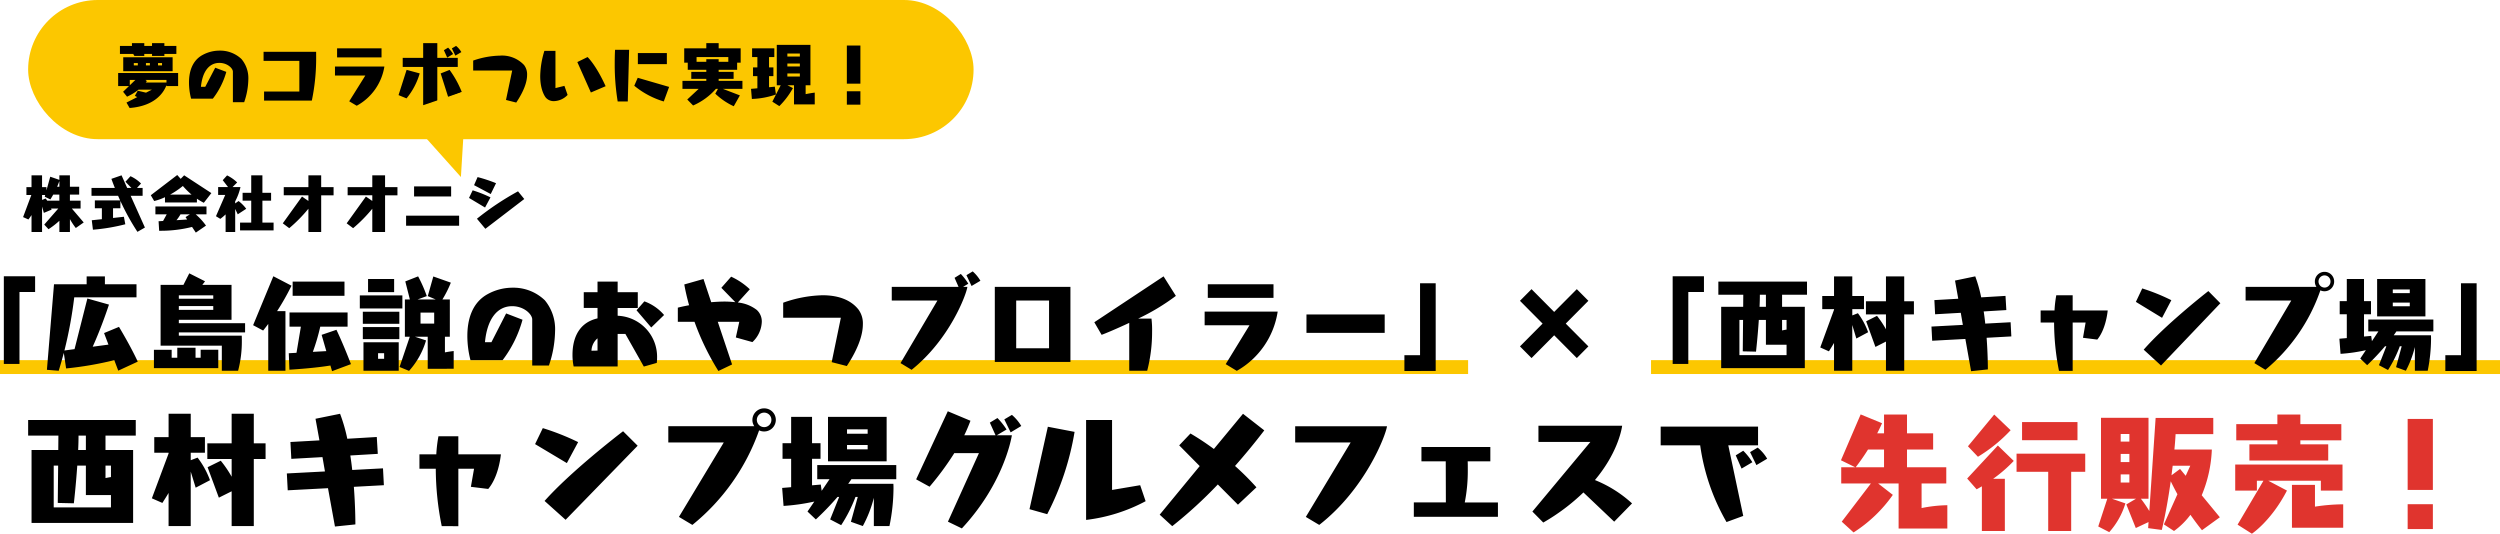
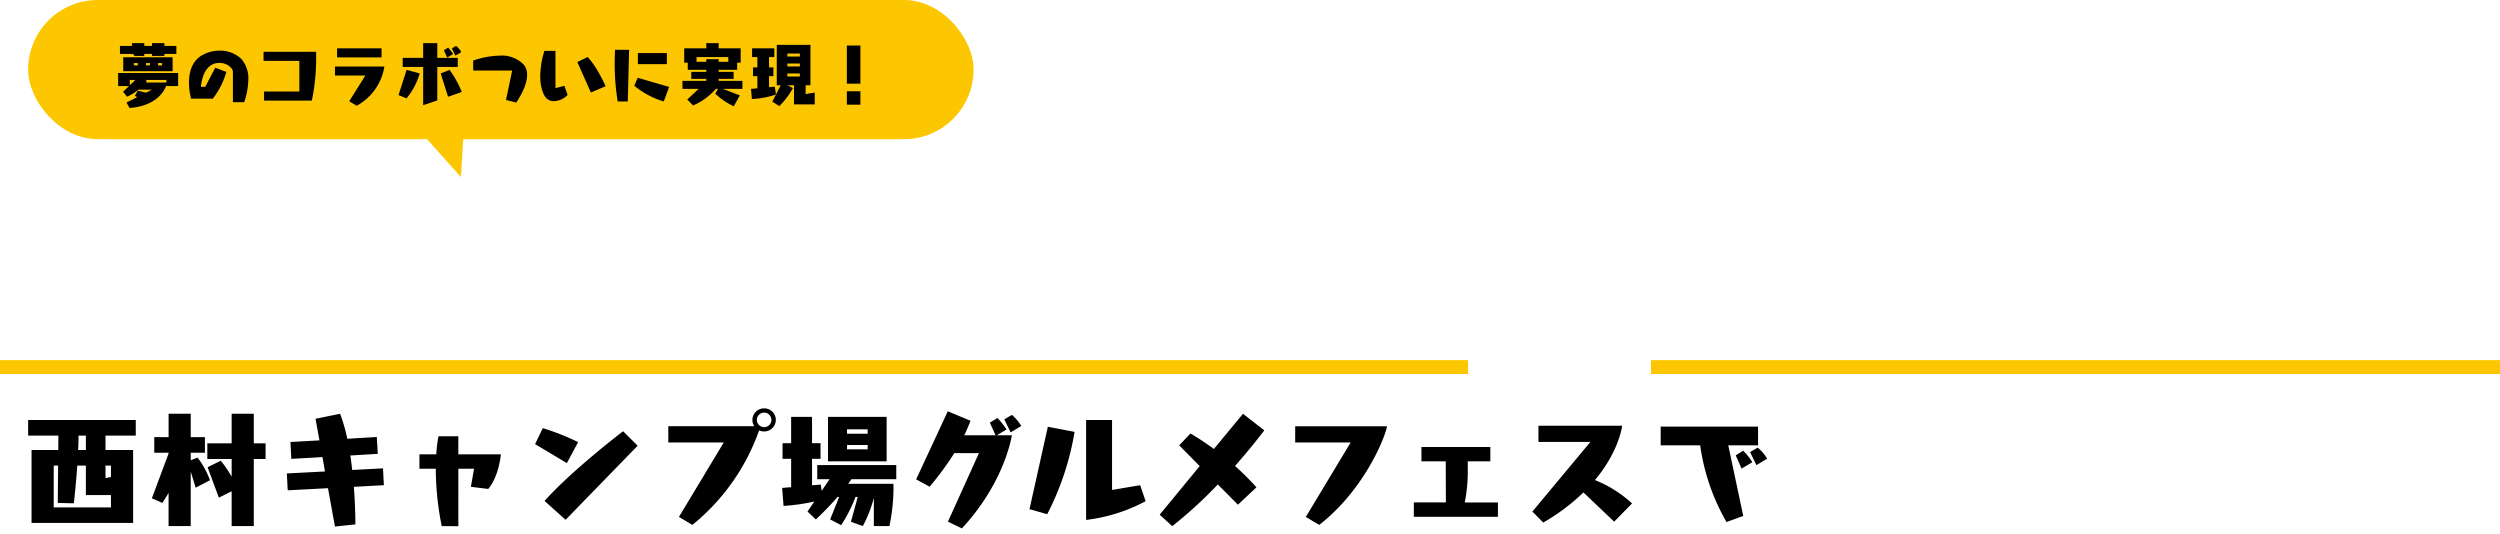
<svg xmlns="http://www.w3.org/2000/svg" width="534" height="114" viewBox="0 0 534 114">
  <g transform="translate(-247 -508)">
-     <path d="M25.215,1.107v-4.98a29.5,29.5,0,0,0-5.5.609V-8.521H24.99V-11.98H16.6v-3.79h5.582v-3.458H16.6V-23.24H11.693v4.012H10.234c.365-.692.7-1.411,1.038-2.158L6.7-23.268,2.492-13.474,5.55-11.98h-3v3.458h6.34L2.66-.36l2.525,2.3a29.627,29.627,0,0,0,8.388-8.023L10.431-8.521h4.376V1.107ZM11.693-11.98H5.634a44.307,44.307,0,0,0,2.637-3.79h3.422Zm41.321-5.782v-3.873H41.176v3.873ZM51.668,1.632V-11.012h3v-3.873H40v3.873h6.761V1.632ZM31.751-14.221a32.663,32.663,0,0,0,6.985-5.672L35.229-23.24l-5.611,6.778ZM37.5,1.632V-9.517H35a29.688,29.688,0,0,0,4.4-3.818l-3.394-3.292L29.45-9.573l2.02,2.3s.421-.221,1.122-.636V1.632ZM83.424-1.3,79.552-6a28.012,28.012,0,0,0,2.16-9.766H73.717c.2-2.047.252-3.292.252-3.292h8.051v-3.458H69.706L68.359-2.628a26.158,26.158,0,0,0-1.8-2.628h1.627V-22.549H58.036V-5.257h1.347L57.447.664,59.8,1.881a16.317,16.317,0,0,0,3.45-6.142l-2.889-1h5.162L63.45-4.039,65.47,1,68.191-.277l-.084,1.3,2.917.387c.842-3.541,1.459-7.193,1.908-10.4.477.968.954,1.909,1.431,2.767L71.473.221l2.16,1.411A15.877,15.877,0,0,0,77.14-1.826C78.57.221,79.608,1.466,79.608,1.466ZM76.13-10.154,74.924-11.62,73.1-10.265c.084-.719.168-1.411.252-2.047h3.759ZM64.1-17.458H62.244V-19.09H64.1Zm0,4.371H62.244V-14.83H64.1Zm0,4.371H62.244v-1.743H64.1Zm42.472-4.7v-3.458H100.62v-.858h8.752v-3.458H100.62V-23.24H95.711v2.047H86.93v3.458h8.78v.858H89.735v3.458Zm3.2,14.359V-4.067a40.673,40.673,0,0,0-6.031.5V-8.217H98.824V.941ZM109.625-7v-5.561H86.706V-7h4.629V-9.1h1.4L87.211.277l3.058,1.937S94.392-.5,97.758-7L93.775-9.1H105V-7Zm19.3-.138V-22.3h-5.386V-7.138Zm0,8.355V-4.095h-5.386V1.217Z" transform="translate(637.736 619.787)" fill="#e0342e" />
    <path d="M24.423.894v-15.58h-5.9v-3.068h6.465V-21.09H2v3.335H8.463l-.027,3.068H2.728V.894Zm-10.09-15.58h-1.65c.054-1.04.081-2.081.081-3.068h1.569ZM19.689-8.9c-.379.053-.784.133-1.163.213v-2.668h1.163Zm0,6.483H7.462v-8.937h.947L8.328-3.375l3.435.08s.433-3.682.73-8.057h1.839v6.3h5.356ZM50.2,1.561V-12.766h2.516V-16.1H50.2v-6.323H45.468V-16.1H40.275v3.335h5.194v3.788a24.344,24.344,0,0,0-2.326-3.415l-2.813,1.387L42.736-4.5l2.732-1.361V1.561Zm-13.471,0V-10.071L37.786-6.63l3.057-1.6a18.17,18.17,0,0,0-2.651-4.829l-1.461.56v-1.6h3.03v-3.335h-3.03v-4.989H32v4.989H28.94V-14.1H32v.16L28.426-4.362l2.245.987c.46-.72.92-1.441,1.325-2.134v7.07ZM71.9,1.214c0-.827-.027-4.029-.325-8.03l6.411-.347-.189-3.6-6.573.347c-.108-1.014-.243-2.054-.406-3.095l5.87-.347-.216-3.6-6.3.374a35.557,35.557,0,0,0-1.542-5.336l-5.248,1.067.839,4.615-6.195.347.189,3.6,6.654-.374L65.4-10.1l-8.142.427.189,3.6,8.6-.454,1.488,8.19Zm21.992.374V-10.685h3.354l-.676,3.868,3.706.454c2.083-2.481,2.6-6.4,2.705-7.39H93.889v-3.868H89.642a29.671,29.671,0,0,0-.46,3.868h-3.6v3.068h3.49v.08A62.281,62.281,0,0,0,90.345,1.587ZM116.8.227l15.392-15.821-3.111-3.095c-1.434,1.094-11.253,8.7-16.771,14.887Zm.271-12.112,2.408-4.482a52.236,52.236,0,0,0-7.547-2.988l-1.65,3.415ZM143.879,1.32a45.368,45.368,0,0,0,14.256-20.2,2.469,2.469,0,0,0,1.082.24,2.488,2.488,0,0,0,2.489-2.481,2.465,2.465,0,0,0-2.489-2.454,2.489,2.489,0,0,0-2.516,2.454,2.373,2.373,0,0,0,.406,1.361H138.739v3.468h11.848l-9.576,15.9Zm15.338-20.89a1.559,1.559,0,0,1-1.569-1.547,1.559,1.559,0,0,1,1.569-1.547,1.536,1.536,0,0,1,1.542,1.547A1.536,1.536,0,0,1,159.216-19.569Zm26.158,7.31v-9.5H172.85v9.5Zm.6,13.82a40.769,40.769,0,0,0,.866-8.057c0-.614-.027-.96-.027-.96h-9.657c.243-.32.46-.64.7-.987h9.576v-3.015h-16.88v3.015h2.624L171.5-5.963,171.308-7.3l-1.867.16v-5.656h1.812v-3.335h-1.812v-5.629h-4.463v5.629h-1.839v3.335h1.839v6.056l-1.921.16.3,3.842a42.919,42.919,0,0,0,6.573-.934l-1.461,2.134L170.253.147a58.676,58.676,0,0,0,4.626-4.8h.352L173.31.147l2.353,1.227a30.852,30.852,0,0,0,3.057-6.029h.487L177.746.653l2.543.907a26.11,26.11,0,0,0,2.353-6.029V1.561Zm-4.653-19.716h-4.409v-.934h4.409Zm0,3.335h-4.409v-.934h4.409Zm32.812-4.989a9.656,9.656,0,0,0-2-2.374l-1.623.96,1.353,2.775ZM201.442,2.067c8.467-9.1,10.415-18.248,10.685-19.9h-3.219l2.083-1.227a15.259,15.259,0,0,0-1.948-2.454l-1.623.987,1.217,2.695h-6.682c.487-.987.92-2.028,1.326-3.095l-4.842-2.028-6.763,14.54,2.867,1.574a61.359,61.359,0,0,0,5.3-7.2v.027h5.248L198.467.627ZM239.53-7.163,233.525-6.15V-21.09h-5.545V.253a35.847,35.847,0,0,0,12.714-4ZM219.675-.974a59.39,59.39,0,0,0,5.843-17.581l-5.708-1.094L215.888-2.041ZM264.362-6.71a56.6,56.6,0,0,0-4.572-4.562c2-2.268,4.112-4.8,6.249-7.6l-4.545-3.548L255.273-14.9a55.859,55.859,0,0,0-5-3.308l-2.408,2.534,4.382,4.429L243.7-.867l2.678,2.454a93.228,93.228,0,0,0,9.738-8.911L260.413-3Zm13.417,8.03c9.873-7.71,14.229-19.182,14.472-21.076H272.64v3.468h11.848l-9.576,15.9ZM315.948-.414V-3.482h-7.087a34.461,34.461,0,0,0,.649-6.75c0-.934,0-1.574-.027-2.028h4.842v-3.068H299.609v3.068H304.8l.027,8.777h-6.844V-.414ZM340.78.627l3.814-3.9a26.11,26.11,0,0,0-7.926-4.989c4.626-5.523,5.654-10.4,5.816-11.605H324.6v3.468h11.091L323.306-1.534,325.632.814a43.441,43.441,0,0,0,8.575-6.43Zm32.677-13.446a8.777,8.777,0,0,0-2.029-2.374l-1.623.96,1.353,2.775Zm-3.165.747a13.124,13.124,0,0,0-1.948-2.454l-1.6.987,1.244,2.828ZM368.345-.6l-3.192-15.074h6.357v-4h-20.8v4h8.44A45.051,45.051,0,0,0,364.774.707Z" transform="translate(251.011 618.802)" />
    <g transform="translate(253.009 508)">
      <rect width="201.944" height="29.727" rx="14.863" fill="#fcc700" />
      <path d="M-96.047-14.3v-1.709h-2.562V-16.6h-2.637v.595H-102.9V-16.6h-2.637c0,.208,0,.416.015.595H-108.1V-14.3h2.863a1.1,1.1,0,0,0,.241.431h2.095V-14.3h1.658v.431h2.637V-14.3Zm-.8,3.7v-2.988h-10.549V-10.6Zm1.175,3.166v-2.794h-12.81v2.794h2.321l-1.266,1.219.844,1.055a11.44,11.44,0,0,0,2.441-1.5h2.863l-1.251.639-1.763-.416-.618,1.1q.271.134.5.268L-106.7-3.907l.663,1.159c5.727-.431,7.43-3.627,7.882-4.9v.223Zm-3.436-4.414h-.859v-.49h.859Zm-2.592,0h-.844v-.49h.844Zm3.542,3.656h-4.416c.075-.1.151-.193.226-.3l-.3-.253h4.491Zm-6.119-3.656h-.859v-.49h.859Zm-.527,3.106-1.191,1.144V-8.737Zm23.239,4.756a15.388,15.388,0,0,0,.889-4.831,6.334,6.334,0,0,0-1.477-4.4,6.608,6.608,0,0,0-4.687-1.784,7.576,7.576,0,0,0-3.542.892c-2.4,1.263-2.969,3.82-2.969,5.93A13.621,13.621,0,0,0-92.9-4.739h4.642a16.563,16.563,0,0,0,2.878-5.722l-2.366-.892-2.125,4.073H-90.8c.316-3.255,1.748-5.1,3.933-5.1,1.718,0,2.894,1.159,2.894,1.873v6.525Zm14.453-.342a44.4,44.4,0,0,0,.919-9.765v-.654H-77.42v1.932h7.641v6.555h-7.535v1.932Zm14.89-9.23v-1.932h-9.494v1.932Zm-5.3,10.33a11.606,11.606,0,0,0,5.908-8.383H-62.168v1.932h6.48l-3.436,5.5Zm22.35-11.46a4.889,4.889,0,0,0-1.13-1.323l-.9.535.754,1.546Zm-1.763.416a7.561,7.561,0,0,0-1.07-1.367l-.9.55.708,1.576Zm1.854,8.115a21.231,21.231,0,0,0-2.607-4.727l-1.9.758,1.643,5.172Zm-5.229,2.913v-8.279h4.37v-1.932h-4.37V-16.6H-43.33v3.151H-47.7v1.932h4.37v8.279ZM-46.887-4.8a14.921,14.921,0,0,0,2.818-5.336l-2.8-.758L-48.59-5.5Zm23.435.892c1.688-2.512,2.321-4.474,2.321-5.916a3.261,3.261,0,0,0-.648-2.1,6.441,6.441,0,0,0-5.169-2.007,18.354,18.354,0,0,0-5.7,1.055v2.125h8.334l-1.326,6.287ZM-4.358-7.4c-2.08-4.593-3.858-6.228-3.858-6.228l-2.185,1.07,2.894,6.5Zm-8.8-.074L-15.073-7V-14.95h-2.366a19.145,19.145,0,0,0-.889,5.4c0,3.3,1.236,4.637,1.236,4.637a2.234,2.234,0,0,0,1.718.7,4.18,4.18,0,0,0,2.894-1.323ZM8.723-12.111v-2.363H2.529v2.363Zm.482,4.86L2.5-9.2,1.761-7.5a17.975,17.975,0,0,0,6.3,3.359ZM.374-4.145.66-15.173h-3c-.06.892-.075,2.23-.075,3.047a48.765,48.765,0,0,0,.633,7.982ZM24.321-5.438l-3.647-1.4h4.19V-8.544H19.785v-.431H22.98v-1.486H19.785v-.446h3.948v-1.516h.754v-3.062h-4.7V-16.6H17.148v1.115H12.43v3.062h.754v1.516h3.964v.446h-3.21v1.486h3.21v.431H12.054v1.709H15.52L13.078-4.561l1.251,1.278A13.783,13.783,0,0,0,19.2-6.835h.437l-.573,1.026a14.448,14.448,0,0,0,3.948,2.69Zm-2.472-7.179H19.785v-.55H17.148v.55h-2.08v-1.011h6.782Zm18.461,9.1V-6.032c-.723.089-1.371.208-1.944.327v-1.9h1.025v-8.621H32.2v8.621h.844L31.253-4.1l1.492.951A17.123,17.123,0,0,0,35.654-7l-1.191-.609H35.88V-3.52ZM31.781-7.3l-1.236.119V-9.555h.934v-1.858h-.934v-2.215h1.13v-1.858H26.928v1.858h1.13v2.215h-.934v1.858h.934v2.6L26.7-6.835l.181,2.155a17.2,17.2,0,0,0,5.139-.951Zm5.35-6.436H34.463v-.639h2.667Zm0,2.125H34.463v-.639h2.667Zm0,2.14H34.463v-.654h2.667ZM50.061-7.95v-8.145H47.168V-7.95Zm0,4.489V-6.315H47.168v2.854Z" transform="translate(127.71 25.815)" />
    </g>
    <path d="M7.085,0l7.221,17.148L.01,17.092Z" transform="translate(352.149 543.505) rotate(161)" fill="#fcc700" />
    <g transform="translate(247 545.382)">
      <g transform="translate(0 39.544)">
        <rect width="313.587" height="2.964" fill="#fcc700" />
        <rect width="181.34" height="2.964" transform="translate(352.66)" fill="#fcc700" />
      </g>
      <g transform="translate(0.819 0)">
-         <path d="M13.286.114,10.748-2.86h1.87V-4.542H10.339V-5.834h1.979V-7.517H10.339V-9.953H8.087v.969L6.136-9.657,5.331-6.736v-.7H4.389V-9.953H2.137v2.517H1.046v1.682H2.1L.336-1.03l1.133.511c.246-.31.464-.633.669-.942V2.147H4.389V-3.277l.382,1.346,1.651-.686c-.027-.081-.068-.162-.1-.242H7.855l-3,3.432.914.982a17.04,17.04,0,0,0,2.32-1.8v2.4h2.252V-.6a14.617,14.617,0,0,0,1.255,1.9Zm-5.2-7.631H7.609c.164-.363.314-.767.478-1.211Zm0,2.974H5.481A4.856,4.856,0,0,0,5.153-5l-.764.3v-1.05h.669l-.1.363,1.2.579s.246-.35.614-1.023h1.31ZM26.359,1.2,23.316-5.579h2.552V-7.261h-1.2l.86-.942a7.572,7.572,0,0,0-2.252-1.561L22.2-8.58l1.269,1.319h-.9l-1.2-2.692L19.2-9.2s.259.74.737,1.938H14.951v1.682h5.677c.136.31.287.646.437.982h-5.4v1.682h1.5V-.585l-2.156.229.246,2.019A40.614,40.614,0,0,0,22.17.5l-.3-1.6-2.32.256V-2.914h1.569V-4.488A49.982,49.982,0,0,0,24.763,2.12ZM40.552-6.157l-5.813-3.8L34-9.2l-.737-.821L27.615-5.7l.723,1.238a11.78,11.78,0,0,0,2.306-.821v1.131h6.823V-4.96a13.217,13.217,0,0,0,1.474.875ZM39.405.787a13.42,13.42,0,0,0-2.2-2.409h2.306V-3.3H28.6v1.682h2.415L30.235-.2l-.955.054L29.4,1.891h.177a27.265,27.265,0,0,0,6.85-.821l.805,1.211ZM31.736-5.834a17.481,17.481,0,0,0,2.729-1.844,16.783,16.783,0,0,0,1.856,1.844ZM35.38-.518,33.1-.37a8.4,8.4,0,0,0,.86-1.252h2.006l-.928.592ZM53.843,1.81V.141H51.455V-4.542h1.856V-6.225H51.455V-9.953H49.067v3.728H47.225v1.682h1.842V.141H46.679V1.81Zm-8.2.336V-2.779l.546,1.157L48-2.806a8.333,8.333,0,0,0-1.638-1.655l-.723.511v-.444a12.145,12.145,0,0,0,1.133-3.055H45.082l.983-.982a8.462,8.462,0,0,0-2.156-1.507l-.928,1.023,1.133,1.467H42v1.682h1.515L41.534-1.218l.928.565a9.791,9.791,0,0,0,1.133-.956V2.147Zm18.368,0V-5.686h2.647v-1.75H64.01V-9.953H61.28v2.517H56.013v1.75H61.28v1.211l-1.365-.942L55.808.3l1.378,1.036A30.832,30.832,0,0,0,61.28-2.82V2.147Zm13.646,0V-5.686H80.3v-1.75H77.656V-9.953H74.927v2.517H69.659v1.75h5.267v1.211l-1.365-.942L69.454.3l1.378,1.036A30.832,30.832,0,0,0,74.927-2.82V2.147Zm14.11-7.577V-7.584H83.851v2.153ZM93.472.814V-1.339H82.145V.814Zm6.755-6.77,1.133-2.315a31.1,31.1,0,0,0-3.944-1.305l-.751,1.723Zm7.164,1.063-1.337-1.642A59.634,59.634,0,0,0,97.279-.68l1.8,2.153ZM99.012-3.075l1.16-2.167A26.351,26.351,0,0,0,96.365-6.75l-.778,1.629Z" transform="translate(3.776 10.02)" />
-         <path d="M16.062,2.222V-13.143H19.4v-3.365H12.72V2.222Zm25.264-.493c-1.56-3.387-4.01-7.425-4.01-7.425L34.13-4.373l.936,2.467L31.7-1.457c1.983-4.374,3.476-8.995,3.476-8.995l-4.612-1.3L27.825-.941l-2.161.292A91.569,91.569,0,0,0,27.758-12h13.3v-2.8H34.308v-1.682h-3.9V-14.8H23.436L21.921,3.478l2.518.2c.4-1.279.757-2.557,1.092-3.813l.49,3.32A72.8,72.8,0,0,0,36.313,1.414l.847,2.243ZM62.759,3.68a24.589,24.589,0,0,0,.8-6.415c0-.74-.022-1.077-.022-1.077H50.1v-.7H64.251V-6.481H50.1V-7.2H61.355v-7.47H55.117c.178-.224.379-.493.579-.763l-3.364-1.7-1.248,2.467H46.205V-1.681H59.283V3.68Zm-4.233-.561V-.806H54.76V.9H53.669V-1.232h-3.9V.9h-1.2v-1.7H44.779V3.119ZM57.456-11.708H50.1v-.718h7.352Zm0,2.378H50.1v-.808h7.352Zm28.027-3.006v-3.028H74.41v3.028Zm1.381,14.6c-1.671-4.374-3.1-7.335-3.1-7.335L80.6-3.992l1,3.477-2.874.157a43.9,43.9,0,0,0,1.582-5.383h5.837V-8.769H73.742v3.028H76.17L75.235-.156l-1.649.09.134,3.522c4.188-.269,7-.606,8.756-.9l.356,1.211ZM72.873,3.68V-9.061H71.091a52.622,52.622,0,0,0,3.074-5.428l-3.877-2.019L65.967-6.055l2.139,1.144s.423-.516,1.092-1.413v10Zm35.936-.426V-.537c-.691.09-1.314.179-1.871.292V-3.588h1.047v-7.963H106.4a23.5,23.5,0,0,0,1.8-3.589l-3.743-1.323-1.181,4.195,1.693.718H101.1l1.961-.718a29.267,29.267,0,0,0-1.849-4.217l-2.74,1.077.98,3.858H98.383v7.963H99.43l-2.183,6.46,2.027.83A16.669,16.669,0,0,0,102.905-2.8l-2.362-.785h2.718V3.254ZM96.088-13.121v-2.8h-5.57v2.8Zm1.76,3.5v-2.8h-9.09v2.8ZM97.2-6.347v-2.58H89.4v2.58Zm0,3.275v-2.58H89.4v2.58ZM97.068,3.68V-2.4h-7.53V3.68Zm7.575-10.072h-2.919V-8.747h2.919ZM93.949,1.123H92.657V-.066h1.292Zm35.2,1.436a23.658,23.658,0,0,0,1.314-7.29,9.681,9.681,0,0,0-2.183-6.64,9.664,9.664,0,0,0-6.929-2.692,11.016,11.016,0,0,0-5.236,1.346c-3.542,1.907-4.389,5.765-4.389,8.95a20.954,20.954,0,0,0,.668,5.182h6.862a25.232,25.232,0,0,0,4.255-8.636l-3.5-1.346-3.141,6.146h-1.381c.468-4.912,2.584-7.694,5.815-7.694,2.54,0,4.278,1.75,4.278,2.826V2.558Zm24.6-10.789a10,10,0,0,0-4.211-2.916L147.864-9.24l3.141,3.679ZM152.186,2a8.374,8.374,0,0,0,.067-1.054,8.774,8.774,0,0,0-8.421-9.017v-1.66h4.3V-13.1h-4.3v-2.266h-4.3V-13.1h-2.941v3.365h2.941v2.221l-.178.045c-4.434,1.122-5.169,5.159-5.169,7.739a12.153,12.153,0,0,0,.245,2.49h9.4V-4.193h1.649l3.943,6.976ZM139.532-.627,138.24-.6a3.611,3.611,0,0,1,1.292-2.647Zm28.74,2.961-3.052-9.107h4.589l-.735,3.342,3.542.987a6.234,6.234,0,0,0,2.005-4.307,3.331,3.331,0,0,0-1.069-2.557A7.831,7.831,0,0,0,169.5-10.9l2.562-2.826a14.835,14.835,0,0,0-3.988-2.692l-2.094,2.378,2.985,3.073A20.261,20.261,0,0,0,166.6-11.1c-.936,0-1.871.067-2.785.135l-1.649-4.957-4.1,1.166c.267,1.525.624,3.006,1.025,4.441-1.47.269-2.406.516-2.406.516v3.028h3.565a54.939,54.939,0,0,0,5.1,10.5Zm24.507.336c2.5-3.791,3.431-6.752,3.431-8.928a4.99,4.99,0,0,0-.958-3.163c-1.849-2.31-4.79-3.028-7.642-3.028a26.654,26.654,0,0,0-8.421,1.593v3.208h12.32l-1.961,9.488Zm28.539-18.214a8.071,8.071,0,0,0-1.649-2l-1.337.808,1.092,2.31Zm-14.7,19.022C214.746-3,218.332-12.65,218.533-14.243h-.913l1.114-.673a13.4,13.4,0,0,0-1.6-2.086l-1.337.83.847,1.929H202.381v2.916h9.758L204.252,2.042ZM240.545,1.8V-14.243H224.392V1.8ZM235.977-1.12H228.96V-11.327h7.018Zm20.964,4.8a32.889,32.889,0,0,0,1.047-8.322,19.856,19.856,0,0,0-.134-2.826h-2.829a46.136,46.136,0,0,0,8.043-4.845l-2.629-4.172-14.793,9.8,1.56,2.692c.624-.224,3.03-1.211,5.9-2.557V3.68Zm26.98-15.567V-14.8H269.886v2.916ZM276.079,3.7a17.551,17.551,0,0,0,8.733-12.651h-15.6v2.916h9.58l-5.08,8.3Zm31.592-8.12V-8.343H290.962v3.925Zm10.894,8.143v-18.73h-3.342V.36h-3.342V3.725Zm32.616-5.249-4.835-4.868,4.835-4.868-2.473-2.49-4.835,4.868-4.835-4.868-2.473,2.49L341.4-6.392l-4.835,4.868L339.04.966,343.874-3.9,348.709.966Zm21.343,3.746V-13.143h3.342v-3.365h-6.684V2.222Zm24.886.9v-13.1h-4.857v-2.58h5.325v-2.8H378.941v2.8h5.325l-.022,2.58h-4.7v13.1Zm-8.31-13.1h-1.359c.045-.875.067-1.75.067-2.58H389.1Zm4.411,4.868c-.312.045-.646.112-.958.179V-7.177h.958Zm0,5.451h-10.07V-7.177h.78L384.155-.47l2.829.067s.356-3.1.6-6.774H389.1v5.294h4.411ZM418.642,3.68V-8.366h2.072v-2.8h-2.072v-5.316h-3.9v5.316h-4.278v2.8h4.278V-5.18a20.475,20.475,0,0,0-1.916-2.871l-2.317,1.166,1.983,5.473,2.25-1.144V3.68Zm-11.095,0V-6.1l.869,2.894,2.518-1.346a15.357,15.357,0,0,0-2.183-4.06l-1.2.471V-9.487h2.5v-2.8h-2.5v-4.195h-3.9v4.195h-2.518v2.8h2.518v.135L400.708-1.3l1.849.83c.379-.606.757-1.211,1.092-1.794V3.68Zm28.963-.292c0-.7-.022-3.387-.267-6.752l5.28-.292-.156-3.028-5.414.292c-.089-.852-.2-1.727-.334-2.6l4.835-.292-.178-3.028L435.084-12a30.376,30.376,0,0,0-1.27-4.486l-4.322.9.691,3.881-5.1.292.156,3.028,5.481-.314.446,2.58-6.706.359.156,3.028,7.085-.381,1.225,6.886Zm18.113.314V-6.616h2.763l-.557,3.253,3.052.381c1.715-2.086,2.139-5.383,2.228-6.213h-7.486v-3.253h-3.5a25.446,25.446,0,0,0-.379,3.253h-2.963v2.58h2.874v.067A53.416,53.416,0,0,0,451.7,3.7Zm18.87-1.144,12.677-13.3-2.562-2.6c-1.181.92-9.268,7.313-13.813,12.517Zm.223-10.184,1.983-3.768a42.492,42.492,0,0,0-6.216-2.512l-1.359,2.871Zm22.078,11.1A38.19,38.19,0,0,0,507.535-13.5a2,2,0,0,0,.891.2,2.071,2.071,0,0,0,2.05-2.086,2.051,2.051,0,0,0-2.05-2.064,2.07,2.07,0,0,0-2.072,2.064,2.026,2.026,0,0,0,.334,1.144H491.562v2.916h9.758L493.433,2.042Zm12.632-17.564a1.3,1.3,0,0,1-1.292-1.3,1.3,1.3,0,0,1,1.292-1.3,1.279,1.279,0,0,1,1.27,1.3A1.279,1.279,0,0,1,508.427-14.086ZM529.97-7.939v-7.986H519.655v7.986Zm.49,11.619a34.972,34.972,0,0,0,.713-6.774c0-.516-.022-.808-.022-.808H523.2c.2-.269.379-.538.579-.83h7.887V-7.266h-13.9v2.535h2.161l-1.381,2.086-.156-1.122-1.537.135V-8.388h1.493v-2.8h-1.493v-4.733h-3.676v4.733h-1.515v2.8h1.515V-3.3l-1.582.135.245,3.23a34.671,34.671,0,0,0,5.414-.785l-1.2,1.794,1.471,1.413a48.894,48.894,0,0,0,3.81-4.038h.29l-1.582,4.038,1.938,1.032a26.133,26.133,0,0,0,2.518-5.069h.4l-1.2,4.464,2.094.763A22.215,22.215,0,0,0,527.72-1.39V3.68ZM526.628-12.9H523v-.785h3.631Zm0,2.8H523v-.785h3.631ZM540.909,3.725v-18.73h-3.342V.36h-3.342V3.725Z" transform="translate(-12.72 38.133)" />
-       </g>
+         </g>
    </g>
  </g>
</svg>